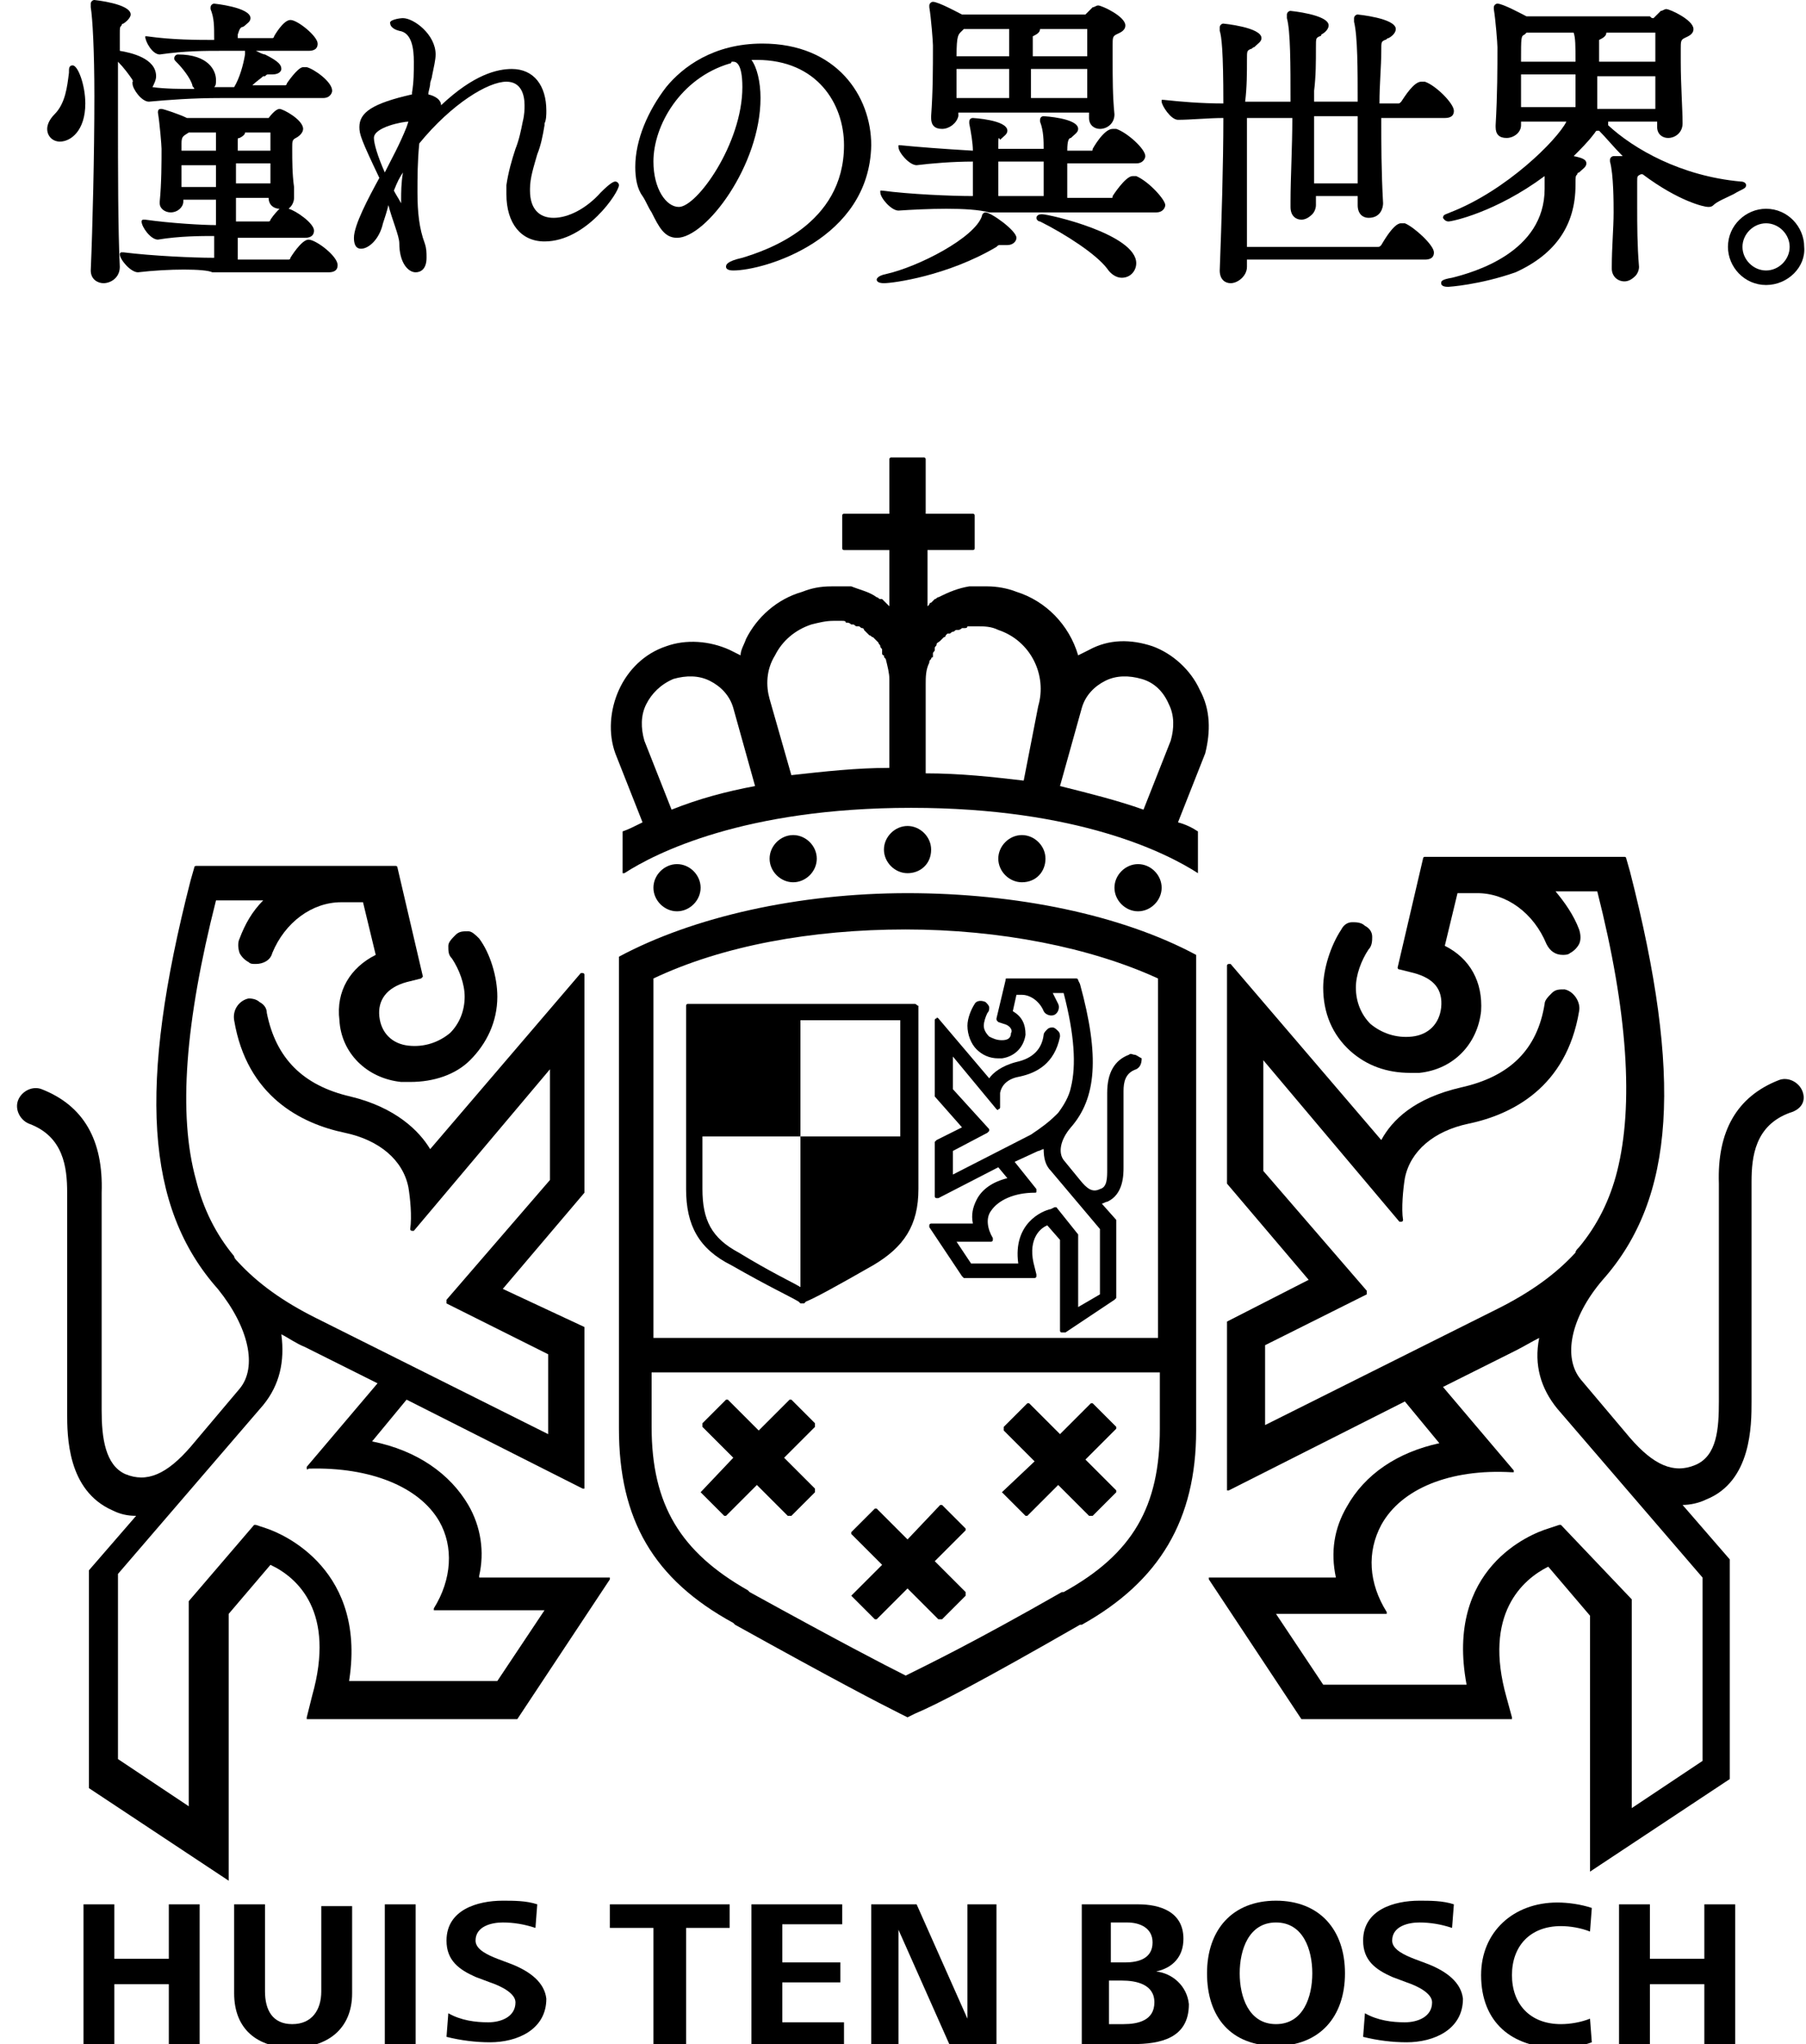
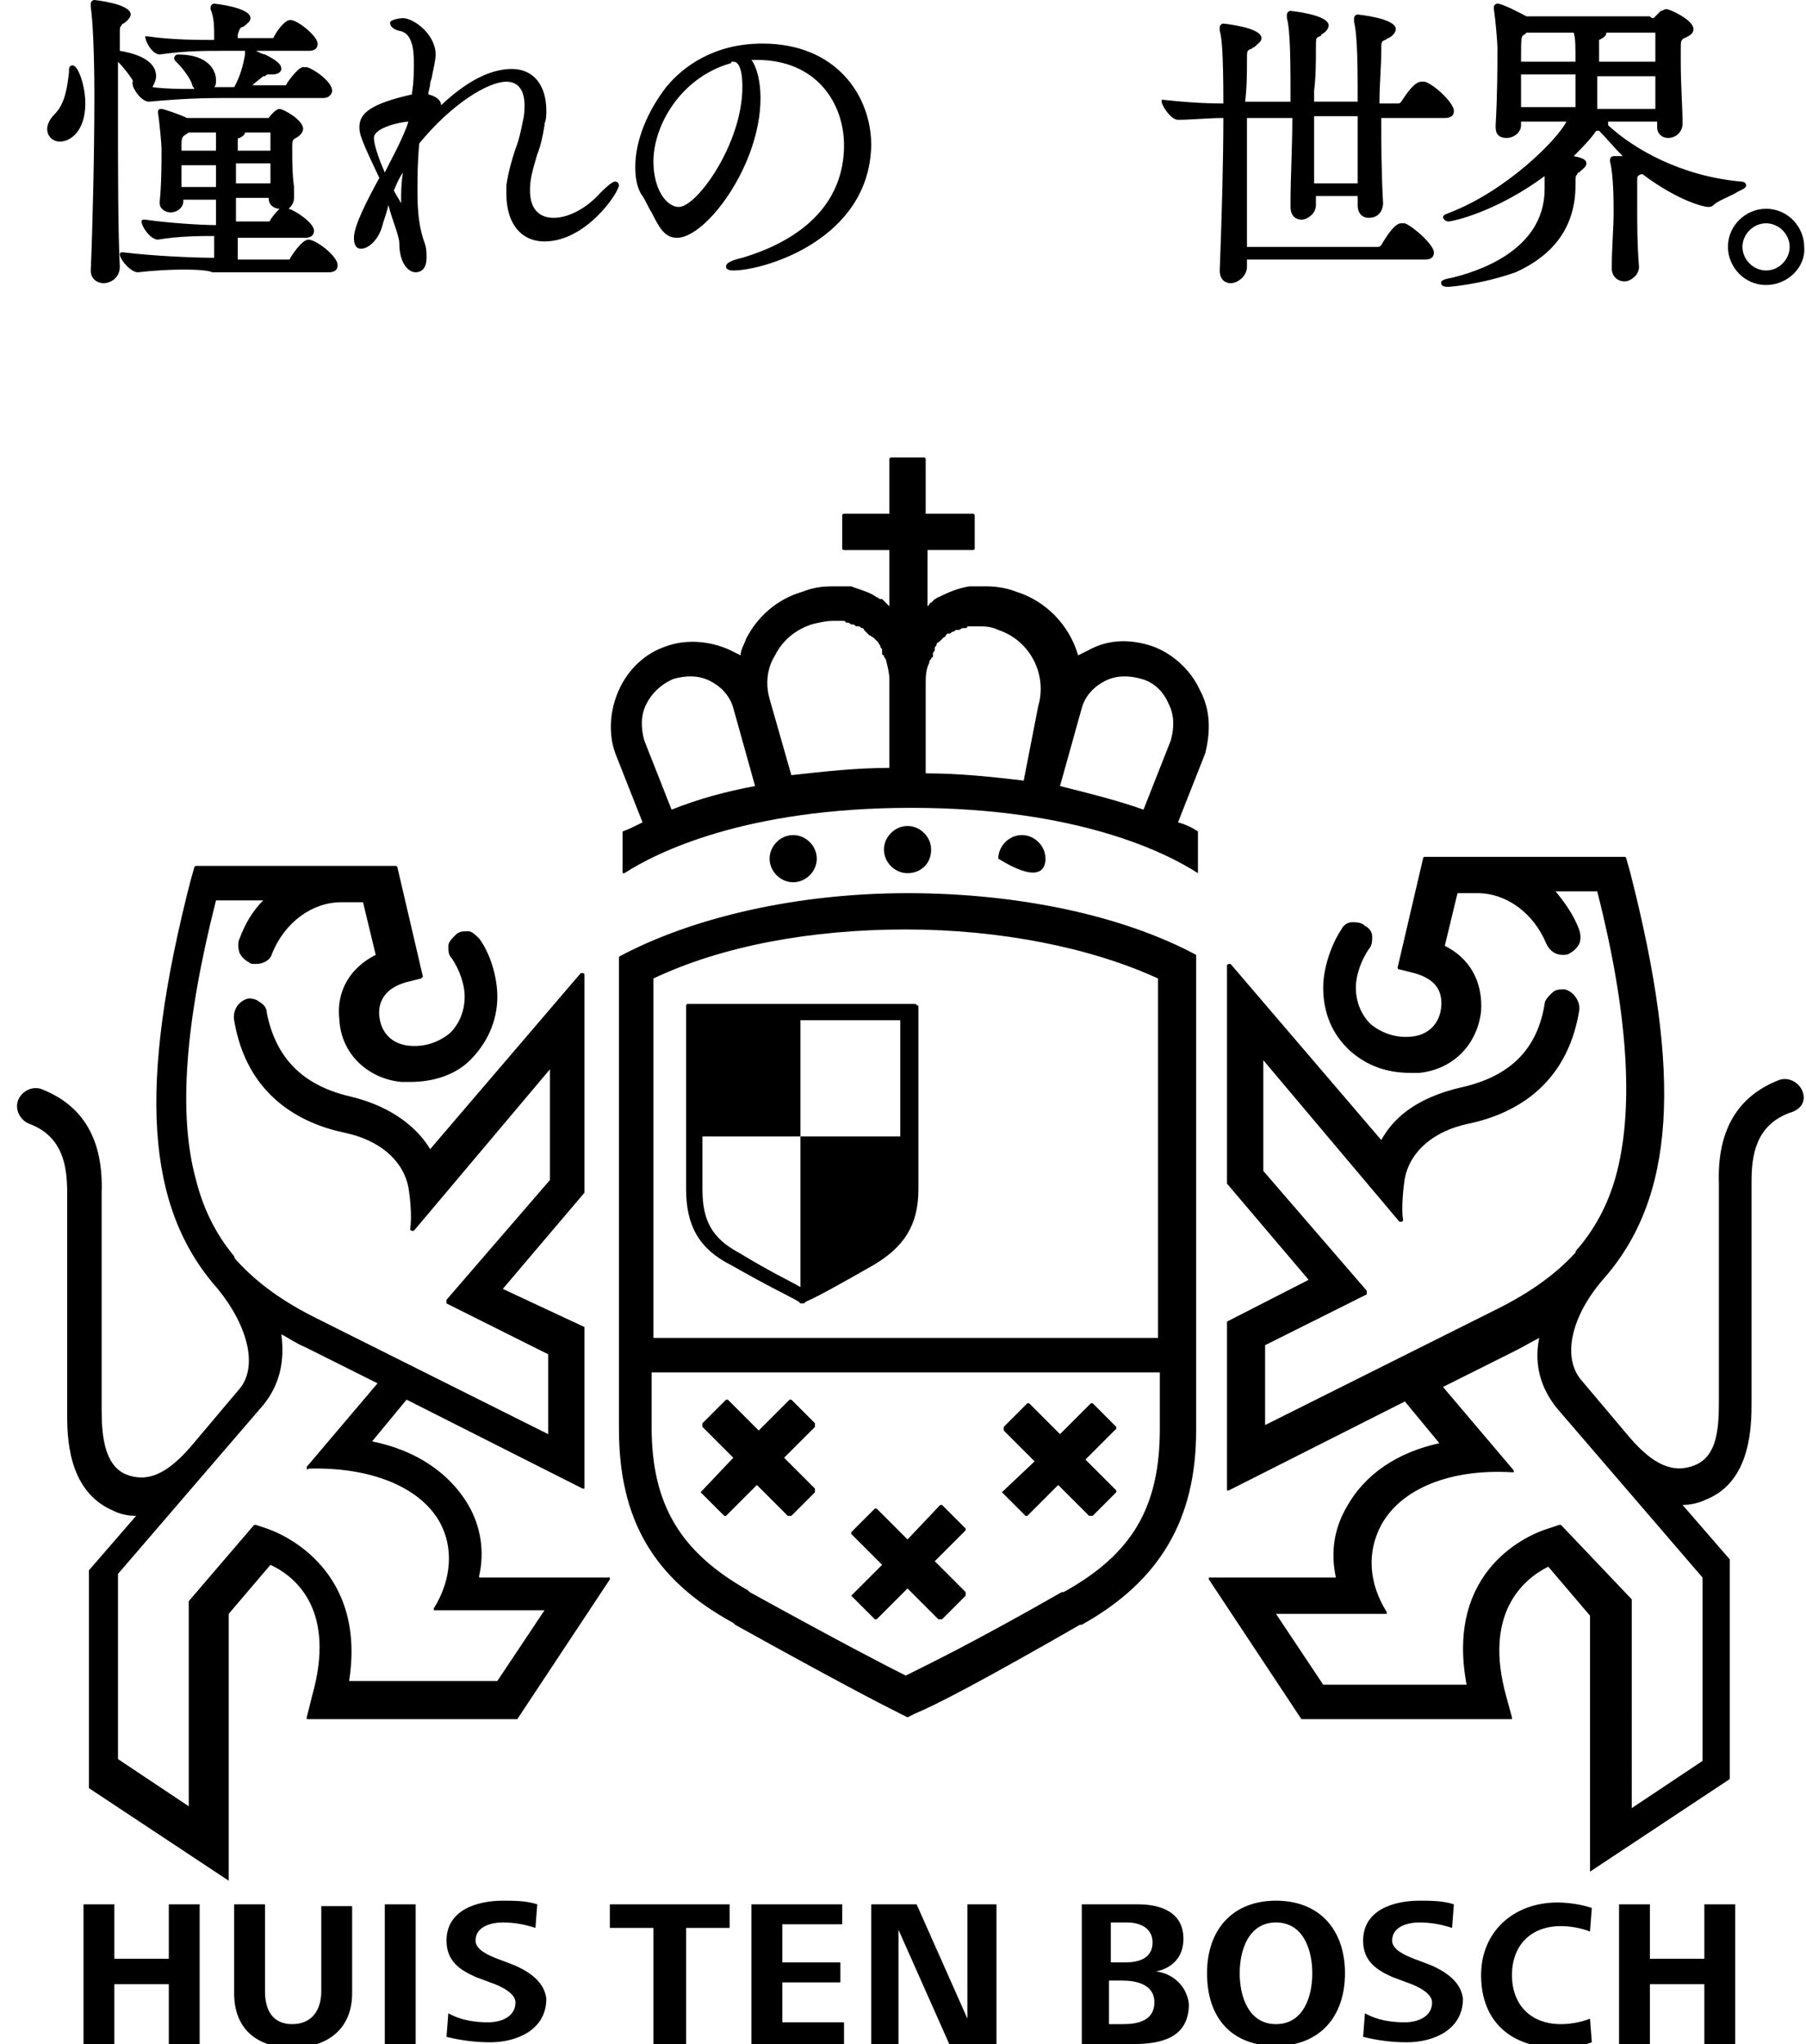
<svg xmlns="http://www.w3.org/2000/svg" version="1.1" id="グループ_2730" x="0px" y="0px" viewBox="0 0 99.5 112.6" style="enable-background:new 0 0 99.5 112.6;" xml:space="preserve">
  <g>
    <g>
      <path d="M5.7,15.6c-0.3,0-0.7-0.2-0.7-0.7v0c0.1-2.3,0.2-6.4,0.2-9.6c0-2.5-0.1-4.3-0.2-4.9c0-0.1,0-0.1,0-0.2    c0-0.1,0.1-0.2,0.2-0.2c0,0,2,0.2,2,0.8c0,0.1-0.1,0.3-0.4,0.5c0,0-0.1,0-0.1,0.1C6.6,1.5,6.6,1.5,6.6,1.9c0,0.2,0,0.3,0,0.5    c0,0.1,0,0.3,0,0.4c0.6,0.1,2,0.4,2,1.4c0,0.2-0.1,0.4-0.2,0.6c0.7,0.1,1.6,0.1,2.3,0.1c0-0.1-0.1-0.1-0.1-0.2    c-0.1-0.4-0.6-1-0.8-1.2C9.6,3.3,9.6,3.3,9.6,3.2C9.6,3.1,9.7,3,9.8,3c1.7,0,2.1,0.9,2.1,1.4c0,0.2,0,0.3-0.1,0.4h1.1    c0.3-0.5,0.5-1.2,0.6-1.8l0-0.1c0,0,0-0.1,0-0.1h-1.3c-0.9,0-2,0-3.4,0.2c0,0,0,0,0,0c-0.4,0-0.8-0.7-0.8-1C7.9,2,8,2,8,2    c0,0,0.1,0,0.1,0c0,0,0,0,0,0c1.4,0.2,2.8,0.2,3.7,0.2c0-0.8,0-1.2-0.2-1.7c0-0.1,0-0.1,0-0.1c0-0.1,0.1-0.2,0.2-0.2    c0,0,2,0.2,2,0.8c0,0.2-0.2,0.3-0.3,0.4c-0.1,0.1-0.2,0.1-0.2,0.1c-0.1,0.1-0.1,0.1-0.2,0.4l0,0.2H15c0,0,0.1,0,0.1-0.1    c0,0,0.5-0.9,0.9-0.9c0.4,0,1.5,0.9,1.5,1.3c0,0.1,0,0.4-0.5,0.4h-2.9c0.2,0.1,0.4,0.2,0.5,0.2c0.8,0.4,0.9,0.6,0.9,0.8    c0,0.1-0.1,0.3-0.5,0.3h-0.2c-0.1,0-0.1,0-0.2,0.1l-0.1,0c-0.1,0.1-0.4,0.3-0.6,0.5h1.8c0,0,0.1,0,0.1-0.1c0,0,0.6-0.9,0.9-0.9    c0,0,0.1,0,0.2,0c0.4,0.1,1.4,0.8,1.4,1.3c0,0.1-0.1,0.4-0.5,0.4h-5.6c-1.6,0-2.9,0.1-4,0.2c0,0,0,0,0,0c-0.4,0-0.9-0.7-0.9-1    c0,0,0-0.1,0-0.1c0,0,0.1,0,0.1,0c0,0,0,0,0,0c0,0,0,0,0,0C7.4,4.6,7.3,4.5,7.3,4.4c-0.2-0.3-0.5-0.7-0.8-1c0,0.8,0,1.8,0,2.9    c0,3.1,0,6.3,0.1,8.4c0,0,0,0,0,0C6.6,15.3,6.1,15.6,5.7,15.6z M7.6,15c-0.4,0-1-0.7-1-1c0,0,0-0.1,0.1-0.1c0,0,0.1,0,0.1,0    c0,0,0,0,0,0c1.6,0.2,3.9,0.3,4.9,0.3h0.1c0-0.2,0-0.3,0-0.5c0-0.2,0-0.4,0-0.7c-0.7,0-1.9,0-3.1,0.2c0,0,0,0,0,0    c-0.4,0-0.9-0.7-0.9-1c0,0,0-0.1,0.1-0.1c0,0,0.1,0,0.1,0c0,0,0,0,0,0c1.4,0.2,3.2,0.3,3.9,0.3V11h-1.8v0.1c0,0.3-0.3,0.6-0.7,0.6    c-0.3,0-0.6-0.2-0.6-0.5v-0.1c0.1-1,0.1-2.2,0.1-2.9c0-0.2-0.1-1.4-0.2-2c0,0,0,0,0,0v0C8.7,6,8.8,6,8.9,6C9,6,9.9,6.3,10.3,6.5    h4.4c0,0,0.1,0,0.1,0C15.1,6.1,15.3,6,15.4,6c0.2,0,1.3,0.6,1.3,1.1c0,0.2-0.2,0.4-0.4,0.5l0,0c-0.2,0.1-0.2,0.2-0.2,0.5v0.2    c0,0.5,0,1.3,0.1,2c0,0.2,0,0.4,0,0.6c0,0.2-0.1,0.4-0.2,0.5c0,0-0.1,0.1-0.1,0.1c0.4,0.1,1.4,0.8,1.4,1.2c0,0.2-0.1,0.4-0.5,0.4    h-3.7c0,0.2,0,0.4,0,0.7c0,0.2,0,0.3,0,0.5h2.8c0,0,0.1,0,0.1-0.1c0,0,0.6-1,1-1c0.4,0,1.6,0.9,1.6,1.4c0,0.1,0,0.4-0.5,0.4h-6.4    C11.3,14.8,9.3,14.8,7.6,15C7.7,15,7.7,15,7.6,15L7.6,15z M14.8,12.2c0,0,0.1,0,0.1-0.1c0,0,0,0,0,0c0.2-0.3,0.4-0.5,0.5-0.6    c0,0,0,0,0,0c-0.3,0-0.6-0.2-0.6-0.6h-1.8v1.3H14.8z M14.9,10.2c0-0.2,0-0.4,0-0.6c0-0.2,0-0.4,0-0.6h-1.9c0,0.2,0,0.4,0,0.5    c0,0.2,0,0.4,0,0.6H14.9z M11.9,10.2V9.1H10c0,0.2,0,0.4,0,0.6c0,0.2,0,0.4,0,0.6H11.9z M14.9,8.3c0-0.3,0-0.7,0-1c0,0,0,0,0,0    l-1.4,0c0,0.1-0.1,0.2-0.3,0.3c-0.1,0-0.1,0-0.1,0.2c0,0.1,0,0.2,0,0.3c0,0.1,0,0.1,0,0.2H14.9z M11.9,8.3c0-0.4,0-0.8,0-1h-1.5    c0,0,0,0,0,0c0,0,0,0,0,0c0,0,0,0,0,0l0,0C10.1,7.5,10,7.5,10,7.9l0,0.4H11.9z M3.3,7.8c-0.4,0-0.7-0.3-0.7-0.7    c0-0.2,0.1-0.5,0.4-0.8C3.6,5.7,3.7,4.8,3.8,4l0-0.1c0-0.1,0-0.3,0.2-0.3c0.3,0,0.7,1.1,0.7,2.1C4.7,7.2,3.9,7.8,3.3,7.8z" />
      <path d="M22.9,15c-0.4,0-0.9-0.5-0.9-1.6c0-0.4-0.4-1.3-0.6-2.1c-0.1,0.4-0.2,0.7-0.3,1c-0.2,0.9-0.8,1.4-1.2,1.4    c-0.1,0-0.4,0-0.4-0.6c0-0.7,0.8-2.2,1.4-3.3c-1-2.1-1.1-2.4-1.1-2.8c0-0.8,0.7-1.3,2.9-1.8c0-0.1,0-0.1,0-0.1    c0.1-0.6,0.1-1.1,0.1-1.7c0-0.7-0.1-1.6-0.8-1.7c-0.4-0.1-0.5-0.3-0.5-0.4C21.4,1.1,22,1,22.2,1c0.6,0,1.8,0.9,1.8,2    c0,0.3-0.1,0.7-0.2,1.2c0,0.1-0.1,0.3-0.1,0.4c0,0.2-0.1,0.4-0.1,0.6c0.4,0.1,0.7,0.3,0.7,0.6c0,0,0,0,0,0c1.8-1.7,3.1-2,3.9-2    c1.2,0,1.9,0.9,1.9,2.3c0,0.2,0,0.5-0.1,0.7l0,0.1c-0.1,0.6-0.2,1.1-0.4,1.6c-0.2,0.7-0.4,1.3-0.4,1.9l0,0.1c0,1,0.5,1.5,1.3,1.5    c0.8,0,1.8-0.5,2.6-1.4c0.5-0.5,0.7-0.6,0.8-0.6c0.1,0,0.2,0.1,0.2,0.2c0,0.4-1.8,3.1-4.1,3.1c-1.3,0-2.1-1-2.1-2.6    c0-0.2,0-0.3,0-0.5c0.1-0.7,0.3-1.4,0.5-2c0.2-0.5,0.3-1,0.4-1.5c0.1-0.4,0.1-0.7,0.1-0.9c0-0.6-0.2-1.3-1-1.3c-1,0-3,1.2-4.8,3.4    C23,8.9,23,9.8,23,10.6c0,1.1,0.1,2,0.4,2.8c0.1,0.3,0.1,0.5,0.1,0.8C23.5,14.8,23.2,15,22.9,15z M22.2,11.4 M21.7,10.5    c0.1,0.2,0.3,0.5,0.4,0.7V11c0-0.4,0-0.9,0.1-1.5C22,9.8,21.9,10,21.7,10.5z M22.5,6.7c-0.3,0-1.9,0.3-1.9,0.9    c0,0.3,0.2,1,0.6,1.9C21.6,8.7,22,8,22.4,7L22.5,6.7C22.5,6.7,22.5,6.7,22.5,6.7z" />
      <path d="M40.4,14.9c-0.3,0-0.4-0.1-0.4-0.2c0-0.1,0-0.3,0.9-0.5c1.3-0.4,5.6-1.8,5.6-6.2c0-2.3-1.5-4.7-4.8-4.7    c-0.1,0-0.2,0-0.3,0c0.3,0.4,0.5,1.2,0.5,2.1c0,3.7-3,7.7-4.6,7.7c-0.7,0-1-0.6-1.4-1.4c-0.2-0.3-0.3-0.6-0.5-0.9    c-0.3-0.4-0.4-1-0.4-1.6c0-1.5,0.7-3.1,1.7-4.4c0.9-1.1,2.6-2.4,5.3-2.4c4.1,0,6,2.9,6,5.6C47.9,13.2,42.1,14.9,40.4,14.9z     M40.2,3.5C37.5,4.3,36,6.9,36,8.9c0,1.5,0.7,2.5,1.4,2.5c1,0,3.5-3.5,3.5-6.6c0-1.4-0.4-1.4-0.5-1.4c0,0-0.1,0-0.1,0    C40.3,3.5,40.2,3.5,40.2,3.5z" />
-       <path d="M48.7,15.6c-0.3,0-0.4-0.1-0.4-0.2c0,0,0-0.2,0.5-0.3c1.8-0.4,4.9-2,5.3-3.2c0-0.1,0.1-0.2,0.2-0.2c0.3,0,1.7,1,1.7,1.4    c0,0.2-0.2,0.4-0.5,0.4c-0.1,0-0.2,0-0.3,0l0,0c0,0,0,0,0,0c0,0,0,0-0.1,0c-0.1,0-0.1,0-0.2,0.1l0,0    C52.2,15.2,49.2,15.6,48.7,15.6z M61.8,15.3c-0.3,0-0.6-0.2-0.8-0.5c-0.6-0.8-2.3-1.9-3.7-2.6c0,0,0,0,0,0c-0.1,0-0.2-0.1-0.2-0.2    c0,0,0-0.2,0.3-0.2c0.4,0,5.2,1.1,5.2,2.7C62.6,14.9,62.3,15.3,61.8,15.3z M49.5,11.6c-0.4,0-1-0.7-1-1c0,0,0-0.1,0-0.1    c0,0,0.1,0,0.1,0c0,0,0,0,0,0c1.5,0.2,3.8,0.3,5,0.3V8.9c-1.1,0-2.3,0.1-3.1,0.2c0,0,0,0,0,0c-0.4,0-1-0.7-1-1c0,0,0-0.1,0-0.1    c0,0,0.1,0,0.1,0c0,0,0,0,0,0c1,0.1,2.3,0.2,4,0.3c0-0.4-0.1-1-0.2-1.5c0-0.1,0-0.1,0-0.1c0,0,0-0.2,0.2-0.2c0,0,1.9,0.1,1.9,0.7    c0,0.2-0.2,0.3-0.4,0.5C55,7.5,55,7.6,55,8.2h2.5c0-0.4,0-1-0.2-1.5c0-0.1,0-0.1,0-0.1c0,0,0-0.2,0.2-0.2c0,0,1.9,0.1,1.9,0.7    c0,0.2-0.2,0.3-0.4,0.5c-0.1,0-0.2,0.1-0.2,0.7h1.3c0.1,0,0.1,0,0.1-0.1c0,0,0.6-1.1,1.1-1.1c0.1,0,0.1,0,0.2,0    c0.6,0.2,1.6,1.1,1.6,1.5c0,0.1-0.1,0.4-0.5,0.4h-3.8c0,0.1,0,0.3,0,0.4c0,0.2,0,0.4,0,0.6c0,0.2,0,0.4,0,0.6c0,0.1,0,0.2,0,0.3    h2.4c0.1,0,0.1,0,0.1-0.1c0,0,0.7-1.1,1.1-1.1c0.1,0,0.1,0,0.2,0c0.7,0.3,1.6,1.3,1.6,1.6c0,0.1-0.1,0.4-0.5,0.4h-9.2    C53.4,11.4,51,11.5,49.5,11.6C49.5,11.6,49.5,11.6,49.5,11.6L49.5,11.6z M57.5,10.7V8.9H55c0,0.1,0,0.3,0,0.4c0,0.2,0,0.4,0,0.6    c0,0.2,0,0.4,0,0.6c0,0.1,0,0.2,0,0.3H57.5z M51.9,7.1c-0.4,0-0.6-0.2-0.6-0.6V6.4c0.1-1.4,0.1-2.6,0.1-3.9c0-0.2-0.1-1.5-0.2-2.1    c0-0.1,0-0.1,0-0.1c0-0.1,0.1-0.2,0.2-0.2c0.3,0,1.4,0.6,1.6,0.7h6.7c0.1,0,0.1,0,0.1,0c0.1-0.1,0.1-0.1,0.2-0.2    c0.1-0.1,0.2-0.2,0.2-0.2c0.1,0,0.2-0.1,0.3-0.1c0.2,0,1.5,0.6,1.5,1.1c0,0.3-0.3,0.4-0.5,0.5c-0.2,0.1-0.2,0.2-0.2,0.6v0.7    c0,1.1,0,2.1,0.1,3.1l0,0l0,0c0,0.5-0.4,0.8-0.8,0.8c-0.3,0-0.6-0.2-0.6-0.6V6.2h-7.2v0.2C52.7,6.8,52.3,7.1,51.9,7.1z M59.9,5.4    c0-0.6,0-1.1,0-1.6h-3.1c0,0.3,0,0.5,0,0.8c0,0.3,0,0.6,0,0.8H59.9z M55.6,5.4c0-0.6,0-1.1,0-1.6h-2.9c0,0.5,0,1,0,1.6l0,0H55.6z     M59.9,3.1c0-0.5,0-1,0-1.5l0,0c0,0,0,0,0,0l-2.6,0c0,0.2-0.2,0.3-0.4,0.4c0,0,0,0,0,0.2c0,0.3,0,0.6,0,0.9H59.9z M55.6,3.1    c0-0.1,0-0.2,0-0.3c0-0.4,0-0.8,0-1.2h-2.5c0,0-0.1,0.1-0.1,0.1c-0.2,0.2-0.3,0.2-0.3,1.4H55.6z" />
      <path d="M67.8,15.6c-0.3,0-0.6-0.2-0.6-0.7v0c0.1-2.6,0.2-5.9,0.2-8.4l0,0c-0.8,0-1.8,0.1-2.5,0.1c0,0,0,0,0,0    c-0.4,0-0.9-0.8-0.9-1c0,0,0-0.1,0-0.1c0,0,0.1,0,0.1,0c0,0,0,0,0,0c0.9,0.1,2.1,0.2,3.3,0.2c0-2.9-0.1-3.7-0.2-4    c0-0.1,0-0.1,0-0.2c0-0.1,0.1-0.2,0.2-0.2c0,0,2.1,0.2,2.1,0.8c0,0.2-0.2,0.3-0.4,0.5c-0.1,0-0.1,0.1-0.2,0.1    c-0.2,0.1-0.2,0.1-0.2,0.6c0,0.7,0,1.5-0.1,2.3c0.4,0,0.8,0,1,0h1.5c0-2,0-3.9-0.2-4.6c0-0.1,0-0.1,0-0.2c0-0.1,0.1-0.2,0.2-0.2    c0,0,2.1,0.2,2.1,0.8c0,0.2-0.2,0.4-0.4,0.5C72.8,2,72.7,2,72.7,2c-0.2,0.1-0.2,0.1-0.2,0.6c0,0.8,0,1.6-0.1,2.4    c0,0.2,0,0.4,0,0.6h2.4c0-1.7,0-3.6-0.2-4.4c0-0.1,0-0.1,0-0.2c0-0.1,0.1-0.2,0.2-0.2c0,0,2.1,0.2,2.1,0.8c0,0.2-0.2,0.4-0.4,0.5    c-0.1,0-0.1,0.1-0.2,0.1c-0.2,0.1-0.2,0.1-0.2,0.6c0,0.9-0.1,1.8-0.1,2.9h1c0.1,0,0.1,0,0.2-0.1c0.2-0.3,0.7-1.1,1.1-1.1    c0,0,0.1,0,0.2,0c0.6,0.2,1.6,1.2,1.6,1.6c0,0.1,0,0.4-0.5,0.4h-3.5c0,1.4,0,2.9,0.1,4.7c0,0.2-0.1,0.8-0.8,0.8    c-0.3,0-0.6-0.2-0.6-0.7c0,0,0-0.5,0-0.5h-2.3l0,0.5c0,0.2-0.1,0.4-0.2,0.5c-0.2,0.2-0.4,0.3-0.6,0.3c-0.3,0-0.6-0.2-0.6-0.7v0    l0-0.3c0-1.3,0.1-3,0.1-4.6h-1.6c-0.1,0-0.3,0-0.4,0c-0.2,0-0.3,0-0.5,0V8c0,1.8,0,3.7,0,5.6h7.2c0.1,0,0.1,0,0.2-0.1    c0.7-1.2,1-1.2,1.1-1.2c0,0,0.1,0,0.2,0c0.5,0.2,1.6,1.2,1.6,1.6c0,0.1,0,0.4-0.5,0.4h-9.8c0,0,0,0.4,0,0.4    C68.7,15.2,68.2,15.6,67.8,15.6z M74.8,10c0-1.2,0-2.4,0-3.6h-2.4c0,1.1,0,2.2,0,3.5l0,0.2H74.8z" />
      <path d="M79.8,15.8c-0.1,0-0.4,0-0.4-0.2c0-0.1,0-0.2,0.6-0.3c1.2-0.3,5.1-1.4,5.1-4.9v-0.3c0-0.1,0-0.2,0-0.4    c-2.7,2-5.1,2.5-5.3,2.5c-0.2,0-0.3-0.2-0.3-0.2c0-0.2,0.2-0.2,0.4-0.3c3.1-1.2,5.9-4,6.4-5h-2.5v0.2c0,0.4-0.4,0.7-0.8,0.7    c-0.4,0-0.6-0.2-0.6-0.6V6.9c0.1-1.7,0.1-3.2,0.1-4.3c0-0.2-0.1-1.5-0.2-2.1c0-0.1,0-0.1,0-0.1c0-0.1,0.1-0.2,0.2-0.2    c0.3,0,1.4,0.6,1.6,0.7h6.8C91,1,91,1,91.1,1c0.1-0.1,0.1-0.1,0.2-0.2c0.1-0.1,0.2-0.2,0.2-0.2c0.1,0,0.2-0.1,0.3-0.1    c0.2,0,1.5,0.6,1.5,1.1c0,0.3-0.3,0.4-0.5,0.5c-0.2,0.1-0.2,0.2-0.2,0.6v0.7c0,1.3,0.1,2.6,0.1,3.4l0,0c0,0.5-0.4,0.8-0.8,0.8    c-0.3,0-0.6-0.2-0.6-0.6V6.7h-2.7c0,0,0,0.1,0,0.1c0,0,0,0.1,0,0.1c1.4,1.3,4,2.8,7.3,3.1c0,0,0,0,0,0c0.2,0,0.3,0.1,0.3,0.2    c0,0.2-0.2,0.2-0.7,0.5c-0.4,0.2-0.9,0.4-1.1,0.6c-0.1,0.1-0.2,0.1-0.3,0.1c-0.2,0-1.6-0.3-3.6-1.8c0,0,0,0-0.1,0    c-0.2,0.1-0.2,0.1-0.2,0.4c0,0.4,0,0.9,0,1.4c0,1,0,2.1,0.1,3.3c0,0.2-0.1,0.4-0.2,0.5c-0.2,0.2-0.4,0.3-0.6,0.3    c-0.4,0-0.7-0.3-0.7-0.7v0l0-0.1c0-1.1,0.1-2.1,0.1-3c0-0.5,0-2.1-0.2-2.8c0-0.1,0-0.1,0-0.1c0-0.1,0.1-0.2,0.2-0.2    c0.1,0,0.3,0,0.5,0c-0.5-0.5-0.9-1-1.3-1.4c-0.1,0-0.1,0-0.1,0c-0.1,0-0.1,0.1-0.2,0.2c-0.3,0.4-0.7,0.8-1.1,1.2    c0.5,0.1,0.7,0.2,0.7,0.4c0,0.2-0.2,0.3-0.4,0.5c0,0-0.1,0-0.1,0.1c-0.1,0.1-0.1,0.1-0.1,0.6c0,2.2-1.1,3.8-3.3,4.8    C81.5,15.7,79.8,15.8,79.8,15.8z M91.2,6c0-0.6,0-1.2,0-1.8H88c0,0.2,0,0.5,0,0.7c0,0.3,0,0.7,0,1.1H91.2z M86.8,6    c0-0.5,0-0.8,0-1.3V4.1h-3c0,0.6,0,1.2,0,1.8H86.8z M91.2,3.4c0-0.5,0-1.1,0-1.6c0,0,0,0,0,0l-2.7,0c0,0.2-0.2,0.3-0.4,0.4    c0,0,0,0,0,0.2c0,0.4,0,0.7,0,1H91.2z M86.8,3.4c0-0.9,0-1.3-0.1-1.6h-2.6c0,0-0.1,0.1-0.1,0.1C83.8,2,83.8,2,83.8,3.4H86.8z" />
      <path d="M97.3,15.7c-1.2,0-2.1-1-2.1-2.1c0-1.2,1-2.1,2.1-2.1c1.2,0,2.1,1,2.1,2.1C99.5,14.7,98.5,15.7,97.3,15.7z M97.3,12.3    c-0.7,0-1.3,0.6-1.3,1.3c0,0.7,0.6,1.3,1.3,1.3c0.7,0,1.3-0.6,1.3-1.3C98.6,12.9,98,12.3,97.3,12.3z" />
    </g>
    <g>
      <path d="M50.4,55.3H37.9c-0.1,0-0.1,0.1-0.1,0.1v10.1c0,2,0.7,3.3,2.5,4.2l0,0c2.1,1.2,3.2,1.7,3.7,2l0.1,0.1c0,0,0,0,0.1,0    c0,0,0,0,0.1,0l0.1-0.1c0.5-0.2,1.6-0.8,3.7-2l0,0c1.7-1,2.5-2.2,2.5-4.2V55.4C50.5,55.4,50.5,55.3,50.4,55.3z M38.6,62.6h5.5    v-6.4h5.5v6.4h-5.5v8.3v0c-0.5-0.3-1.6-0.8-3.4-1.9l0,0c-1.5-0.8-2-1.8-2-3.5V62.6z" />
      <path d="M50,49.2c-6,0-11.8,1.3-15.9,3.5c0,0,0,0,0,0.1v25.9c0,5,1.9,8.3,6.3,10.7l0.1,0.1c5.4,3,7.9,4.3,9.1,4.9l0.4,0.2    c0,0,0,0,0,0c0,0,0,0,0,0l0.4-0.2c1.2-0.5,3.7-1.8,9.1-4.9l0.1,0c4.3-2.4,6.3-5.8,6.3-10.7V52.7c0,0,0-0.1,0-0.1    C61.8,50.4,56,49.2,50,49.2z M63.9,75.7v3c0,4.3-1.5,6.9-5.3,9c0,0,0,0,0,0l-0.1,0c-4.9,2.8-7.4,4-8.6,4.6    c-1.2-0.6-3.7-1.9-8.6-4.6l-0.1-0.1c-3.7-2.1-5.3-4.7-5.3-9v-3H63.9z M36,73.7V53.9c3.8-1.8,8.7-2.7,13.9-2.7    c5.2,0,10.2,1,13.9,2.7v19.8H36z" />
      <path d="M66.1,38c-0.5-1.1-1.5-2-2.6-2.4c-1.2-0.4-2.4-0.4-3.5,0.2c-0.2,0.1-0.4,0.2-0.6,0.3c-0.5-1.7-1.8-3-3.4-3.5    c-0.5-0.2-1.1-0.3-1.6-0.3c0,0,0,0,0,0l-0.1,0c-0.1,0-0.1,0-0.2,0l-0.1,0c0,0-0.1,0-0.1,0c-0.1,0-0.1,0-0.2,0l-0.1,0    c-0.1,0-0.1,0-0.2,0l0,0c-0.6,0.1-1.1,0.3-1.7,0.6c-0.1,0-0.1,0.1-0.2,0.1l0,0c0,0-0.1,0.1-0.1,0.1l-0.1,0.1c0,0-0.1,0-0.1,0.1    c0,0-0.1,0.1-0.1,0.1l0,0v-3.1h2.5c0,0,0.1,0,0.1-0.1v-1.8c0,0,0-0.1-0.1-0.1H51v-3c0,0,0-0.1-0.1-0.1h-1.8c0,0-0.1,0-0.1,0.1v3    h-2.5c0,0-0.1,0-0.1,0.1v1.8c0,0,0,0.1,0.1,0.1H49v3.1c0,0-0.1-0.1-0.1-0.1l-0.1-0.1c0,0-0.1-0.1-0.1-0.1c0,0-0.1-0.1-0.1-0.1    l-0.1,0c-0.1,0-0.1-0.1-0.2-0.1l0,0c-0.4-0.3-0.9-0.4-1.4-0.6c-0.1,0-0.2,0-0.2,0l0,0c-0.1,0-0.1,0-0.2,0l-0.1,0c0,0-0.1,0-0.1,0    c-0.1,0-0.1,0-0.2,0l-0.1,0c-0.1,0-0.1,0-0.2,0l0,0c0,0,0,0,0,0c-0.6,0-1.1,0.1-1.6,0.3c-1.4,0.4-2.5,1.4-3.1,2.6    c-0.1,0.3-0.3,0.6-0.3,0.9c-0.2-0.1-0.4-0.2-0.6-0.3c-1.1-0.5-2.4-0.6-3.5-0.2c-1.2,0.4-2.1,1.3-2.6,2.4c-0.5,1.1-0.6,2.4-0.2,3.5    l1.5,3.8c-0.4,0.2-0.8,0.4-1.1,0.5c0,0,0,0,0,0.1V48c0,0,0,0.1,0,0.1c0,0,0.1,0,0.1,0c1.7-1.1,6.6-3.6,15.8-3.6    c9.2,0,14.1,2.5,15.8,3.6c0,0,0,0,0,0c0,0,0,0,0,0c0,0,0,0,0-0.1v-2.1c0,0,0-0.1,0-0.1c-0.3-0.2-0.7-0.4-1.1-0.5l1.5-3.8l0,0    C66.7,40.3,66.7,39.1,66.1,38z M62.9,37.4c0.7,0.2,1.2,0.7,1.5,1.4c0.3,0.6,0.3,1.3,0.1,2l-1.5,3.8c-1.4-0.5-3-0.9-4.6-1.3    l1.2-4.3c0.2-0.7,0.7-1.2,1.3-1.5C61.5,37.2,62.2,37.2,62.9,37.4z M39.1,37.5c0.6,0.3,1.1,0.8,1.3,1.5l1.2,4.3    C40,43.6,38.5,44,37,44.6l-1.5-3.8c-0.2-0.7-0.2-1.4,0.1-2c0.3-0.6,0.8-1.1,1.5-1.4C37.8,37.2,38.5,37.2,39.1,37.5z M42.7,36.1    c0.4-0.8,1.1-1.4,2-1.7c0.4-0.1,0.8-0.2,1.2-0.2l0,0c0.1,0,0.1,0,0.2,0c0.1,0,0.1,0,0.2,0l0,0c0,0,0.1,0,0.1,0    c0.1,0,0.2,0,0.2,0.1l0.1,0c0.1,0,0.2,0.1,0.2,0.1l0.1,0c0.1,0,0.1,0.1,0.2,0.1l0,0c0,0,0,0,0.1,0c0.1,0,0.1,0.1,0.2,0.1l0,0    c0,0,0.1,0,0.1,0.1c0,0,0.1,0.1,0.1,0.1c0,0,0.1,0.1,0.1,0.1c0,0,0,0,0.1,0.1l0,0c0.1,0,0.1,0.1,0.2,0.1c0,0,0,0,0,0l0,0    c0.1,0.1,0.1,0.1,0.2,0.2l0.1,0.1c0,0.1,0.1,0.1,0.1,0.2c0,0,0,0,0,0l0,0c0,0.1,0.1,0.1,0.1,0.2c0,0,0,0.1,0,0.1l0,0.1    c0,0,0,0.1,0.1,0.1c0,0.1,0,0.1,0.1,0.2l0,0c0.1,0.4,0.2,0.8,0.2,1.1v4.9c-1.8,0-3.6,0.2-5.4,0.4l-1.2-4.2c0,0,0,0,0,0    c0,0,0,0,0,0C42.2,37.8,42.2,36.9,42.7,36.1z M51.2,36.5c0-0.1,0-0.1,0.1-0.2c0,0,0-0.1,0.1-0.1l0-0.1c0,0,0-0.1,0-0.1    c0-0.1,0.1-0.1,0.1-0.2l0,0c0,0,0,0,0-0.1c0-0.1,0.1-0.1,0.1-0.2l0,0c0,0,0,0,0,0c0-0.1,0.1-0.1,0.2-0.2l0,0c0,0,0,0,0,0    c0,0,0.1-0.1,0.1-0.1l0,0c0,0,0,0,0.1-0.1c0,0,0.1,0,0.1-0.1l0,0c0,0,0.1-0.1,0.1-0.1c0,0,0,0,0.1,0l0,0c0.1,0,0.1-0.1,0.2-0.1    c0,0,0,0,0,0l0,0c0.1,0,0.1-0.1,0.2-0.1l0.1,0c0.1,0,0.2-0.1,0.2-0.1l0.1,0c0.1,0,0.2,0,0.2-0.1c0,0,0.1,0,0.1,0l0.1,0    c0.1,0,0.1,0,0.2,0c0,0,0.1,0,0.1,0l0,0c0.4,0,0.8,0,1.2,0.2c1.8,0.6,2.7,2.5,2.2,4.2c0,0,0,0,0,0c0,0,0,0,0,0L56.4,43    c-1.7-0.2-3.5-0.4-5.4-0.4v-4.9C51,37.3,51,36.9,51.2,36.5L51.2,36.5L51.2,36.5L51.2,36.5z" />
      <path d="M46.9,87.9C46.9,88,46.9,88,46.9,87.9l1.3,1.3c0,0,0.1,0,0.1,0l1.7-1.7l1.7,1.7c0,0,0,0,0.1,0c0,0,0,0,0.1,0l1.3-1.3    c0,0,0,0,0-0.1c0,0,0,0,0-0.1l-1.7-1.7l1.7-1.7c0,0,0-0.1,0-0.1l-1.3-1.3c0,0-0.1,0-0.1,0L50,84.8l-1.7-1.7c0,0-0.1,0-0.1,0    l-1.3,1.3c0,0,0,0.1,0,0.1l1.7,1.7L46.9,87.9C46.9,87.9,46.9,87.9,46.9,87.9z" />
      <path d="M38.6,82.2C38.6,82.2,38.6,82.2,38.6,82.2l1.3,1.3c0,0,0.1,0,0.1,0l1.7-1.7l1.7,1.7c0,0,0,0,0.1,0s0,0,0.1,0l1.3-1.3    c0,0,0,0,0-0.1c0,0,0,0,0-0.1l-1.7-1.7l1.7-1.7c0,0,0,0,0-0.1c0,0,0,0,0-0.1l-1.3-1.3c0,0-0.1,0-0.1,0l-1.7,1.7l-1.7-1.7    c0,0-0.1,0-0.1,0l-1.3,1.3c0,0,0,0,0,0.1c0,0,0,0,0,0.1l1.7,1.7L38.6,82.2C38.6,82.1,38.6,82.2,38.6,82.2z" />
      <path d="M55.2,82.2C55.2,82.2,55.2,82.2,55.2,82.2l1.3,1.3c0,0,0.1,0,0.1,0l1.7-1.7l1.7,1.7c0,0,0,0,0.1,0s0,0,0.1,0l1.3-1.3    c0,0,0-0.1,0-0.1l-1.7-1.7l1.7-1.7c0,0,0-0.1,0-0.1l-1.3-1.3c0,0-0.1,0-0.1,0l-1.7,1.7l-1.7-1.7c0,0-0.1,0-0.1,0l-1.3,1.3    c0,0,0,0,0,0.1c0,0,0,0,0,0.1l1.7,1.7L55.2,82.2C55.2,82.1,55.2,82.2,55.2,82.2z" />
      <path d="M51.3,46.8c0-0.7-0.6-1.3-1.3-1.3c-0.7,0-1.3,0.6-1.3,1.3s0.6,1.3,1.3,1.3C50.7,48.1,51.3,47.6,51.3,46.8z" />
      <path d="M45,47.3c0-0.7-0.6-1.3-1.3-1.3c-0.7,0-1.3,0.6-1.3,1.3c0,0.7,0.6,1.3,1.3,1.3C44.4,48.6,45,48,45,47.3z" />
-       <path d="M38.6,48.9c0-0.7-0.6-1.3-1.3-1.3c-0.7,0-1.3,0.6-1.3,1.3c0,0.7,0.6,1.3,1.3,1.3C38,50.2,38.6,49.6,38.6,48.9z" />
-       <path d="M57.6,47.3c0-0.7-0.6-1.3-1.3-1.3c-0.7,0-1.3,0.6-1.3,1.3c0,0.7,0.6,1.3,1.3,1.3C57.1,48.6,57.6,48,57.6,47.3z" />
-       <path d="M64,48.9c0-0.7-0.6-1.3-1.3-1.3c-0.7,0-1.3,0.6-1.3,1.3c0,0.7,0.6,1.3,1.3,1.3C63.4,50.2,64,49.6,64,48.9z" />
+       <path d="M57.6,47.3c0-0.7-0.6-1.3-1.3-1.3c-0.7,0-1.3,0.6-1.3,1.3C57.1,48.6,57.6,48,57.6,47.3z" />
      <path d="M99.3,60.1c-0.2-0.5-0.8-0.8-1.3-0.6c-2.3,0.9-3.4,2.8-3.3,5.7c0,0.1,0,0.1,0,0.1v11.7l0,0.2c0,1.5-0.1,3-1.3,3.5    c-1.2,0.5-2.3,0-3.6-1.5l-2.7-3.2c-1-1.2-0.6-3.4,1.2-5.5c4-4.5,4.4-11.2,1.5-22.5l-0.2-0.7c0,0,0-0.1-0.1-0.1h-11    c0,0-0.1,0-0.1,0.1l-1.4,6c0,0,0,0.1,0.1,0.1l0.8,0.2c1.1,0.3,1.6,0.9,1.5,1.9c-0.1,0.9-0.7,1.5-1.6,1.6c-0.9,0.1-1.7-0.2-2.3-0.7    c-0.5-0.5-0.8-1.2-0.8-2c0-0.7,0.3-1.5,0.7-2.1c0.2-0.2,0.2-0.5,0.2-0.7c0-0.3-0.2-0.5-0.4-0.6c-0.2-0.2-0.5-0.2-0.7-0.2    c-0.3,0-0.5,0.2-0.6,0.4c-0.6,0.9-1,2.2-1,3.2c0,1.4,0.5,2.6,1.5,3.5c0.9,0.8,2,1.2,3.3,1.2c0.2,0,0.3,0,0.5,0    c1.9-0.2,3.2-1.6,3.4-3.4c0.1-1.6-0.6-2.9-2-3.6l0.7-2.9h1.1c1.6,0,3.1,1.1,3.8,2.8c0.2,0.4,0.5,0.6,0.9,0.6c0.1,0,0.3,0,0.4-0.1    c0.2-0.1,0.4-0.3,0.5-0.5c0.1-0.2,0.1-0.5,0-0.8c-0.3-0.8-0.8-1.5-1.3-2.1H88c1.7,6.7,2,11.8,1.1,15.4c-0.4,1.6-1.1,3-2.1,4.2    c0,0,0,0,0,0c-0.1,0.1-0.2,0.2-0.2,0.3c-1.1,1.2-2.5,2.2-4.3,3.1l-12.8,6.4v-4.4l5.6-2.8c0,0,0,0,0-0.1c0,0,0-0.1,0-0.1l-5.7-6.6    v-6.1l7.5,8.9c0,0,0.1,0,0.1,0c0,0,0.1,0,0.1-0.1c-0.1-0.6,0-1.7,0.1-2.3c0.3-1.5,1.6-2.6,3.5-3c2.4-0.5,5.4-2,6.1-6.2    c0.1-0.5-0.3-1.1-0.8-1.2c-0.3,0-0.5,0-0.7,0.2c-0.2,0.2-0.4,0.4-0.4,0.6c-0.4,2.5-1.9,4-4.6,4.6c-2.6,0.6-3.8,1.8-4.4,2.9    l-8.3-9.7c0,0-0.1,0-0.1,0c0,0-0.1,0-0.1,0.1v11.9c0,0,0,0,0,0.1l4.5,5.3l-4.5,2.3c0,0,0,0,0,0.1V82c0,0,0,0.1,0,0.1    c0,0,0.1,0,0.1,0l9.7-4.9l1.9,2.3C77,80,75.2,81.2,74.2,83c-0.7,1.2-0.9,2.5-0.6,3.9h-6.9c0,0-0.1,0-0.1,0c0,0,0,0.1,0,0.1    l5.1,7.7c0,0,0,0,0.1,0h11.4c0,0,0.1,0,0.1,0c0,0,0-0.1,0-0.1L83,93.5c-1.3-4.6,0.9-6.5,2.3-7.2l2.3,2.7V103c0,0,0,0.1,0,0.1    c0,0,0,0,0,0c0,0,0,0,0,0l7.7-5.1c0,0,0,0,0-0.1V86c0,0,0,0,0-0.1l-2.6-3c0.4,0,0.9-0.1,1.3-0.3c2.5-1,2.5-4.1,2.5-5.4l0-11.9    c0-0.1,0-0.1,0-0.2c0-1.4,0.2-3.1,2.1-3.8C99.3,61.1,99.5,60.6,99.3,60.1z M80.8,92.8h-7.9l-2.6-3.9h6c0,0,0.1,0,0.1,0    c0,0,0-0.1,0-0.1c-1-1.6-1.1-3.3-0.3-4.8c1.1-2,3.8-3.1,7.2-2.9c0,0,0.1,0,0.1,0c0,0,0-0.1,0-0.1l-3.9-4.6l4-2    c0.4-0.2,0.9-0.5,1.3-0.7c-0.3,1.5,0.1,2.8,1,3.9l8,9.3v10.1l-3.9,2.6V88.2c0,0,0,0,0-0.1L86,84c0,0,0,0-0.1,0c0,0,0,0,0,0    l-0.6,0.2C84.3,84.5,79.6,86.4,80.8,92.8z" />
-       <path d="M62.5,58.1c-0.1,0-0.2-0.1-0.3,0c-0.8,0.3-1.2,1-1.2,2.1l0,4.1l0,0.1c0,0.5,0,1-0.4,1.1c-0.4,0.2-0.7,0-1.1-0.5l-0.9-1.1    c-0.3-0.4-0.2-1.1,0.4-1.8c1.4-1.6,1.6-3.9,0.5-7.9L59.4,54c0-0.1-0.1-0.1-0.1-0.1h-3.8c-0.1,0-0.1,0-0.1,0.1l-0.5,2.1    c0,0.1,0,0.1,0.1,0.2l0.3,0.1c0.4,0.1,0.5,0.4,0.4,0.5c0,0.3-0.2,0.4-0.5,0.4c-0.3,0-0.5-0.1-0.7-0.2c-0.2-0.2-0.3-0.4-0.3-0.6    c0-0.2,0.1-0.5,0.2-0.7c0.1-0.1,0.1-0.2,0.1-0.3c0-0.1-0.1-0.2-0.2-0.3c-0.2-0.1-0.5-0.1-0.6,0.1c-0.2,0.3-0.4,0.8-0.4,1.2    c0,0.5,0.2,1,0.5,1.3c0.3,0.3,0.7,0.5,1.2,0.5c0.1,0,0.1,0,0.2,0c0.7-0.1,1.2-0.6,1.3-1.3c0-0.6-0.2-1-0.7-1.3l0.2-0.9h0.3    c0.5,0,1,0.4,1.2,0.9c0.1,0.2,0.4,0.3,0.6,0.2c0.2-0.1,0.3-0.4,0.2-0.6c-0.1-0.2-0.2-0.4-0.3-0.6h0.6c0.6,2.3,0.7,4,0.4,5.2    c-0.1,0.5-0.4,1-0.7,1.4c0,0,0,0,0,0c0,0-0.1,0.1-0.1,0.1c-0.4,0.4-0.8,0.7-1.4,1.1l-4.3,2.2v-1.3l1.9-1c0,0,0.1-0.1,0.1-0.1    c0,0,0-0.1,0-0.1L52.5,60v-1.8l2.4,2.9c0,0,0.1,0.1,0.1,0c0.1,0,0.1-0.1,0.1-0.1c0-0.2,0-0.6,0-0.8c0.1-0.5,0.5-0.8,1.1-0.9    c0.9-0.2,1.9-0.7,2.2-2.2c0-0.1,0-0.2-0.1-0.3c-0.1-0.1-0.2-0.2-0.3-0.2c-0.1,0-0.2,0-0.3,0.1c-0.1,0.1-0.2,0.2-0.2,0.3    c-0.1,0.8-0.6,1.3-1.5,1.5c-0.8,0.2-1.3,0.6-1.5,0.9l-2.8-3.3c0,0-0.1-0.1-0.1,0c-0.1,0-0.1,0.1-0.1,0.1v4.1c0,0,0,0.1,0,0.1    l1.5,1.7l-1.4,0.7c0,0-0.1,0.1-0.1,0.1v3c0,0,0,0.1,0.1,0.1c0,0,0.1,0,0.1,0l3.3-1.7l0.5,0.6c-0.8,0.2-1.4,0.6-1.7,1.2    c-0.2,0.4-0.3,0.8-0.2,1.3h-2.3c0,0-0.1,0-0.1,0.1c0,0,0,0.1,0,0.1l1.8,2.7c0,0,0.1,0.1,0.1,0.1h3.9c0,0,0.1,0,0.1-0.1    c0,0,0-0.1,0-0.1l-0.1-0.4c-0.4-1.4,0.2-2.1,0.7-2.3l0.7,0.8v5c0,0,0,0.1,0.1,0.1c0,0,0,0,0.1,0c0,0,0.1,0,0.1,0l2.7-1.8    c0,0,0.1-0.1,0.1-0.1v-4.2c0,0,0-0.1,0-0.1l-0.8-0.9c0.1,0,0.2-0.1,0.3-0.1c0.9-0.4,0.9-1.5,0.9-1.9l0-4.1l0-0.1    c0-0.5,0.1-1,0.7-1.2c0.2-0.1,0.3-0.3,0.3-0.6C62.7,58.2,62.6,58.1,62.5,58.1z M56.1,69.6h-2.6l-0.8-1.2h1.9c0,0,0.1,0,0.1-0.1    c0,0,0-0.1,0-0.1c-0.3-0.5-0.4-1.1-0.1-1.5c0.4-0.6,1.3-1,2.4-1c0.1,0,0.1,0,0.1-0.1c0,0,0-0.1,0-0.1L55.9,64l1.3-0.6    c0.1,0,0.2-0.1,0.3-0.1c0,0.5,0.1,0.9,0.4,1.2l2.7,3.2v3.6L59.4,72v-3.9c0,0,0-0.1,0-0.1l-1.2-1.5c0,0-0.1,0-0.1,0c0,0,0,0,0,0    l-0.2,0.1C57.4,66.7,55.8,67.4,56.1,69.6z" />
      <path d="M26.4,86.8c0.3-1.3,0.1-2.7-0.6-3.9c-1-1.7-2.8-3-5.3-3.5l1.9-2.3l9.7,4.9c0,0,0.1,0,0.1,0c0,0,0,0,0-0.1v-8.7    c0,0,0-0.1,0-0.1L27.7,71l4.5-5.3c0,0,0,0,0-0.1V53.7c0,0,0-0.1-0.1-0.1c0,0-0.1,0-0.1,0l-8.3,9.7c-0.6-1-1.9-2.3-4.4-2.9    c-2.6-0.6-4.1-2.1-4.6-4.6c0-0.3-0.2-0.5-0.4-0.6C14.2,55.1,14,55,13.7,55c-0.5,0.1-0.9,0.6-0.8,1.2c0.7,4.2,3.7,5.7,6.1,6.2    c1.9,0.4,3.2,1.5,3.5,3c0.1,0.6,0.2,1.6,0.1,2.3c0,0,0,0.1,0.1,0.1c0,0,0.1,0,0.1,0l7.5-8.9v6.1l-5.7,6.6c0,0,0,0,0,0.1    c0,0,0,0,0,0.1l5.6,2.8v4.4l-12.8-6.4c-1.8-0.9-3.2-1.9-4.3-3.1c-0.1-0.1-0.2-0.2-0.2-0.3c0,0,0,0,0,0c-1-1.2-1.7-2.6-2.1-4.2    c-1-3.6-0.6-8.7,1.1-15.4h2.6c-0.6,0.6-1,1.3-1.3,2.1c-0.1,0.2-0.1,0.5,0,0.8c0.1,0.2,0.3,0.4,0.5,0.5c0.1,0.1,0.2,0.1,0.4,0.1    c0.4,0,0.8-0.2,0.9-0.6c0.7-1.7,2.2-2.8,3.8-2.8H20l0.7,2.9c-1.4,0.7-2.2,2-2,3.6c0.1,1.8,1.5,3.2,3.4,3.4c0.2,0,0.3,0,0.5,0    c1.3,0,2.5-0.4,3.3-1.2c0.9-0.9,1.5-2.1,1.5-3.5c0-1.1-0.4-2.4-1-3.2c-0.2-0.2-0.4-0.4-0.6-0.4c-0.3,0-0.5,0-0.7,0.2    c-0.2,0.2-0.4,0.4-0.4,0.6c0,0.3,0,0.5,0.2,0.7c0.4,0.6,0.7,1.4,0.7,2.1c0,0.8-0.3,1.5-0.8,2c-0.6,0.5-1.4,0.8-2.3,0.7    c-0.9-0.1-1.5-0.7-1.6-1.6c-0.1-0.9,0.4-1.6,1.5-1.9l0.8-0.2c0,0,0.1-0.1,0.1-0.1l-1.4-6c0,0,0-0.1-0.1-0.1h-11c0,0-0.1,0-0.1,0.1    l-0.2,0.7c-2.9,11.3-2.5,18,1.5,22.5c1.7,2.1,2.2,4.3,1.2,5.5l-2.7,3.2c-1.3,1.5-2.4,2-3.6,1.5c-1.1-0.5-1.3-2-1.3-3.5l0-11.9    c0,0,0-0.1,0-0.1c0.1-2.9-1-4.8-3.3-5.7c-0.5-0.2-1.1,0.1-1.3,0.6c-0.2,0.5,0.1,1.1,0.6,1.3c1.9,0.7,2.1,2.4,2.1,3.8    c0,0.1,0,0.1,0,0.2l0,11.9c0,1.3,0,4.3,2.5,5.4c0.4,0.2,0.8,0.3,1.3,0.3l-2.6,3c0,0,0,0,0,0.1v11.8c0,0,0,0.1,0,0.1l7.7,5.1    c0,0,0,0,0,0c0,0,0,0,0,0c0,0,0,0,0-0.1V88.9l2.3-2.7c1.5,0.7,3.6,2.6,2.3,7.2l-0.3,1.2c0,0,0,0.1,0,0.1c0,0,0,0,0.1,0h11.4    c0,0,0.1,0,0.1,0l5.1-7.7c0,0,0-0.1,0-0.1c0,0,0,0-0.1,0H26.4z M19.2,92.8c1.1-6.3-3.6-8.3-4.5-8.6l-0.6-0.2c0,0-0.1,0-0.1,0    l-3.6,4.2c0,0,0,0,0,0.1v11.2l-3.9-2.6V86.7l8-9.3c0.9-1.1,1.2-2.4,1-3.9c0.4,0.2,0.8,0.5,1.3,0.7l4,2l-3.9,4.6c0,0,0,0.1,0,0.1    s0,0.1,0.1,0c3.4-0.1,6.1,1,7.2,2.9c0.8,1.4,0.7,3.2-0.3,4.8c0,0,0,0.1,0,0.1c0,0,0,0,0.1,0h6l-2.6,3.9H19.2z" />
      <polygon points="9.3,107.9 6.3,107.9 6.3,104.9 4.6,104.9 4.6,112.6 6.3,112.6 6.3,109.3 9.3,109.3 9.3,112.6 11,112.6 11,104.9     9.3,104.9   " />
      <path d="M17.7,109.7c0,1-0.5,1.8-1.6,1.8c-1.1,0-1.5-0.8-1.5-1.8v-4.8h-1.7v4.9c0,2,1.3,3,3.2,3c1.9,0,3.3-1,3.3-3v-4.8h-1.7    V109.7z" />
      <rect x="21.2" y="104.9" width="1.7" height="7.7" />
      <polygon points="33.6,106.2 36,106.2 36,112.6 37.8,112.6 37.8,106.2 40.2,106.2 40.2,104.9 33.6,104.9   " />
      <polygon points="43.1,109.2 46.3,109.2 46.3,108.1 43.1,108.1 43.1,106 46.4,106 46.4,104.9 41.4,104.9 41.4,112.6 46.5,112.6     46.5,111.4 43.1,111.4   " />
      <polygon points="53.3,111.2 50.5,104.9 48,104.9 48,112.6 49.5,112.6 49.5,106.3 52.3,112.6 54.9,112.6 54.9,104.9 53.3,104.9       " />
      <path d="M63.7,108.6c0.9-0.2,1.5-0.8,1.5-1.8c0-1.5-1.3-1.9-2.5-1.9h-3.1v7.7h2.8c1.5,0,3.1-0.3,3.1-2.2    C65.4,109.4,64.6,108.7,63.7,108.6z M61.1,105.9h1c0.7,0,1.4,0.3,1.4,1.1c0,0.9-0.8,1.1-1.5,1.1h-0.8V105.9z M61.9,111.5h-0.8    v-2.4h0.7c0.8,0,1.8,0.2,1.8,1.2C63.6,111.3,62.7,111.5,61.9,111.5z" />
      <polygon points="93.9,107.9 90.9,107.9 90.9,104.9 89.2,104.9 89.2,112.6 90.9,112.6 90.9,109.3 93.9,109.3 93.9,112.6     95.6,112.6 95.6,104.9 93.9,104.9   " />
      <path d="M28.2,108.2l-0.8-0.3c-0.5-0.2-1.2-0.5-1.2-1c0-0.8,0.9-1,1.5-1c0.6,0,1.2,0.1,1.8,0.3l0.1-1.3c-0.6-0.2-1.3-0.2-1.9-0.2    c-1.4,0-3.1,0.5-3.1,2.2c0,1.1,0.7,1.6,1.6,2l0.8,0.3c0.6,0.2,1.4,0.6,1.4,1.1c0,0.8-0.8,1.1-1.5,1.1c-0.7,0-1.5-0.1-2.2-0.5    l-0.1,1.3c0.8,0.2,1.6,0.3,2.4,0.3c1.5,0,3.1-0.7,3.1-2.4C30,109.2,29.2,108.6,28.2,108.2z" />
      <path d="M70.3,104.7c-2.4,0-3.8,1.6-3.8,4c0,2.4,1.3,4,3.8,4c2.4,0,3.8-1.6,3.8-4C74.1,106.3,72.7,104.7,70.3,104.7z M70.3,111.5    c-1.5,0-2-1.5-2-2.8c0-1.3,0.5-2.8,2-2.8c1.5,0,2,1.5,2,2.8C72.3,110,71.8,111.5,70.3,111.5z" />
      <path d="M78.7,108.2l-0.8-0.3c-0.5-0.2-1.2-0.5-1.2-1c0-0.8,0.9-1,1.5-1c0.6,0,1.2,0.1,1.8,0.3l0.1-1.3c-0.6-0.2-1.3-0.2-1.9-0.2    c-1.4,0-3.1,0.5-3.1,2.2c0,1.1,0.7,1.6,1.6,2l0.8,0.3c0.6,0.2,1.4,0.6,1.4,1.1c0,0.8-0.8,1.1-1.5,1.1c-0.7,0-1.5-0.1-2.2-0.5    l-0.1,1.3c0.8,0.2,1.6,0.3,2.4,0.3c1.5,0,3.1-0.7,3.1-2.4C80.5,109.2,79.7,108.6,78.7,108.2z" />
      <path d="M86,111.5c-1.7,0-2.7-1.1-2.7-2.7c0-1.6,1-2.7,2.7-2.7c0.5,0,1.1,0.1,1.6,0.3l0.1-1.3c-0.6-0.2-1.3-0.3-1.9-0.3    c-2.4,0-4.2,1.6-4.2,4c0,2.6,1.7,4,4.2,4c0.6,0,1.4-0.1,1.9-0.3l-0.1-1.3C87.1,111.4,86.5,111.5,86,111.5z" />
    </g>
  </g>
</svg>